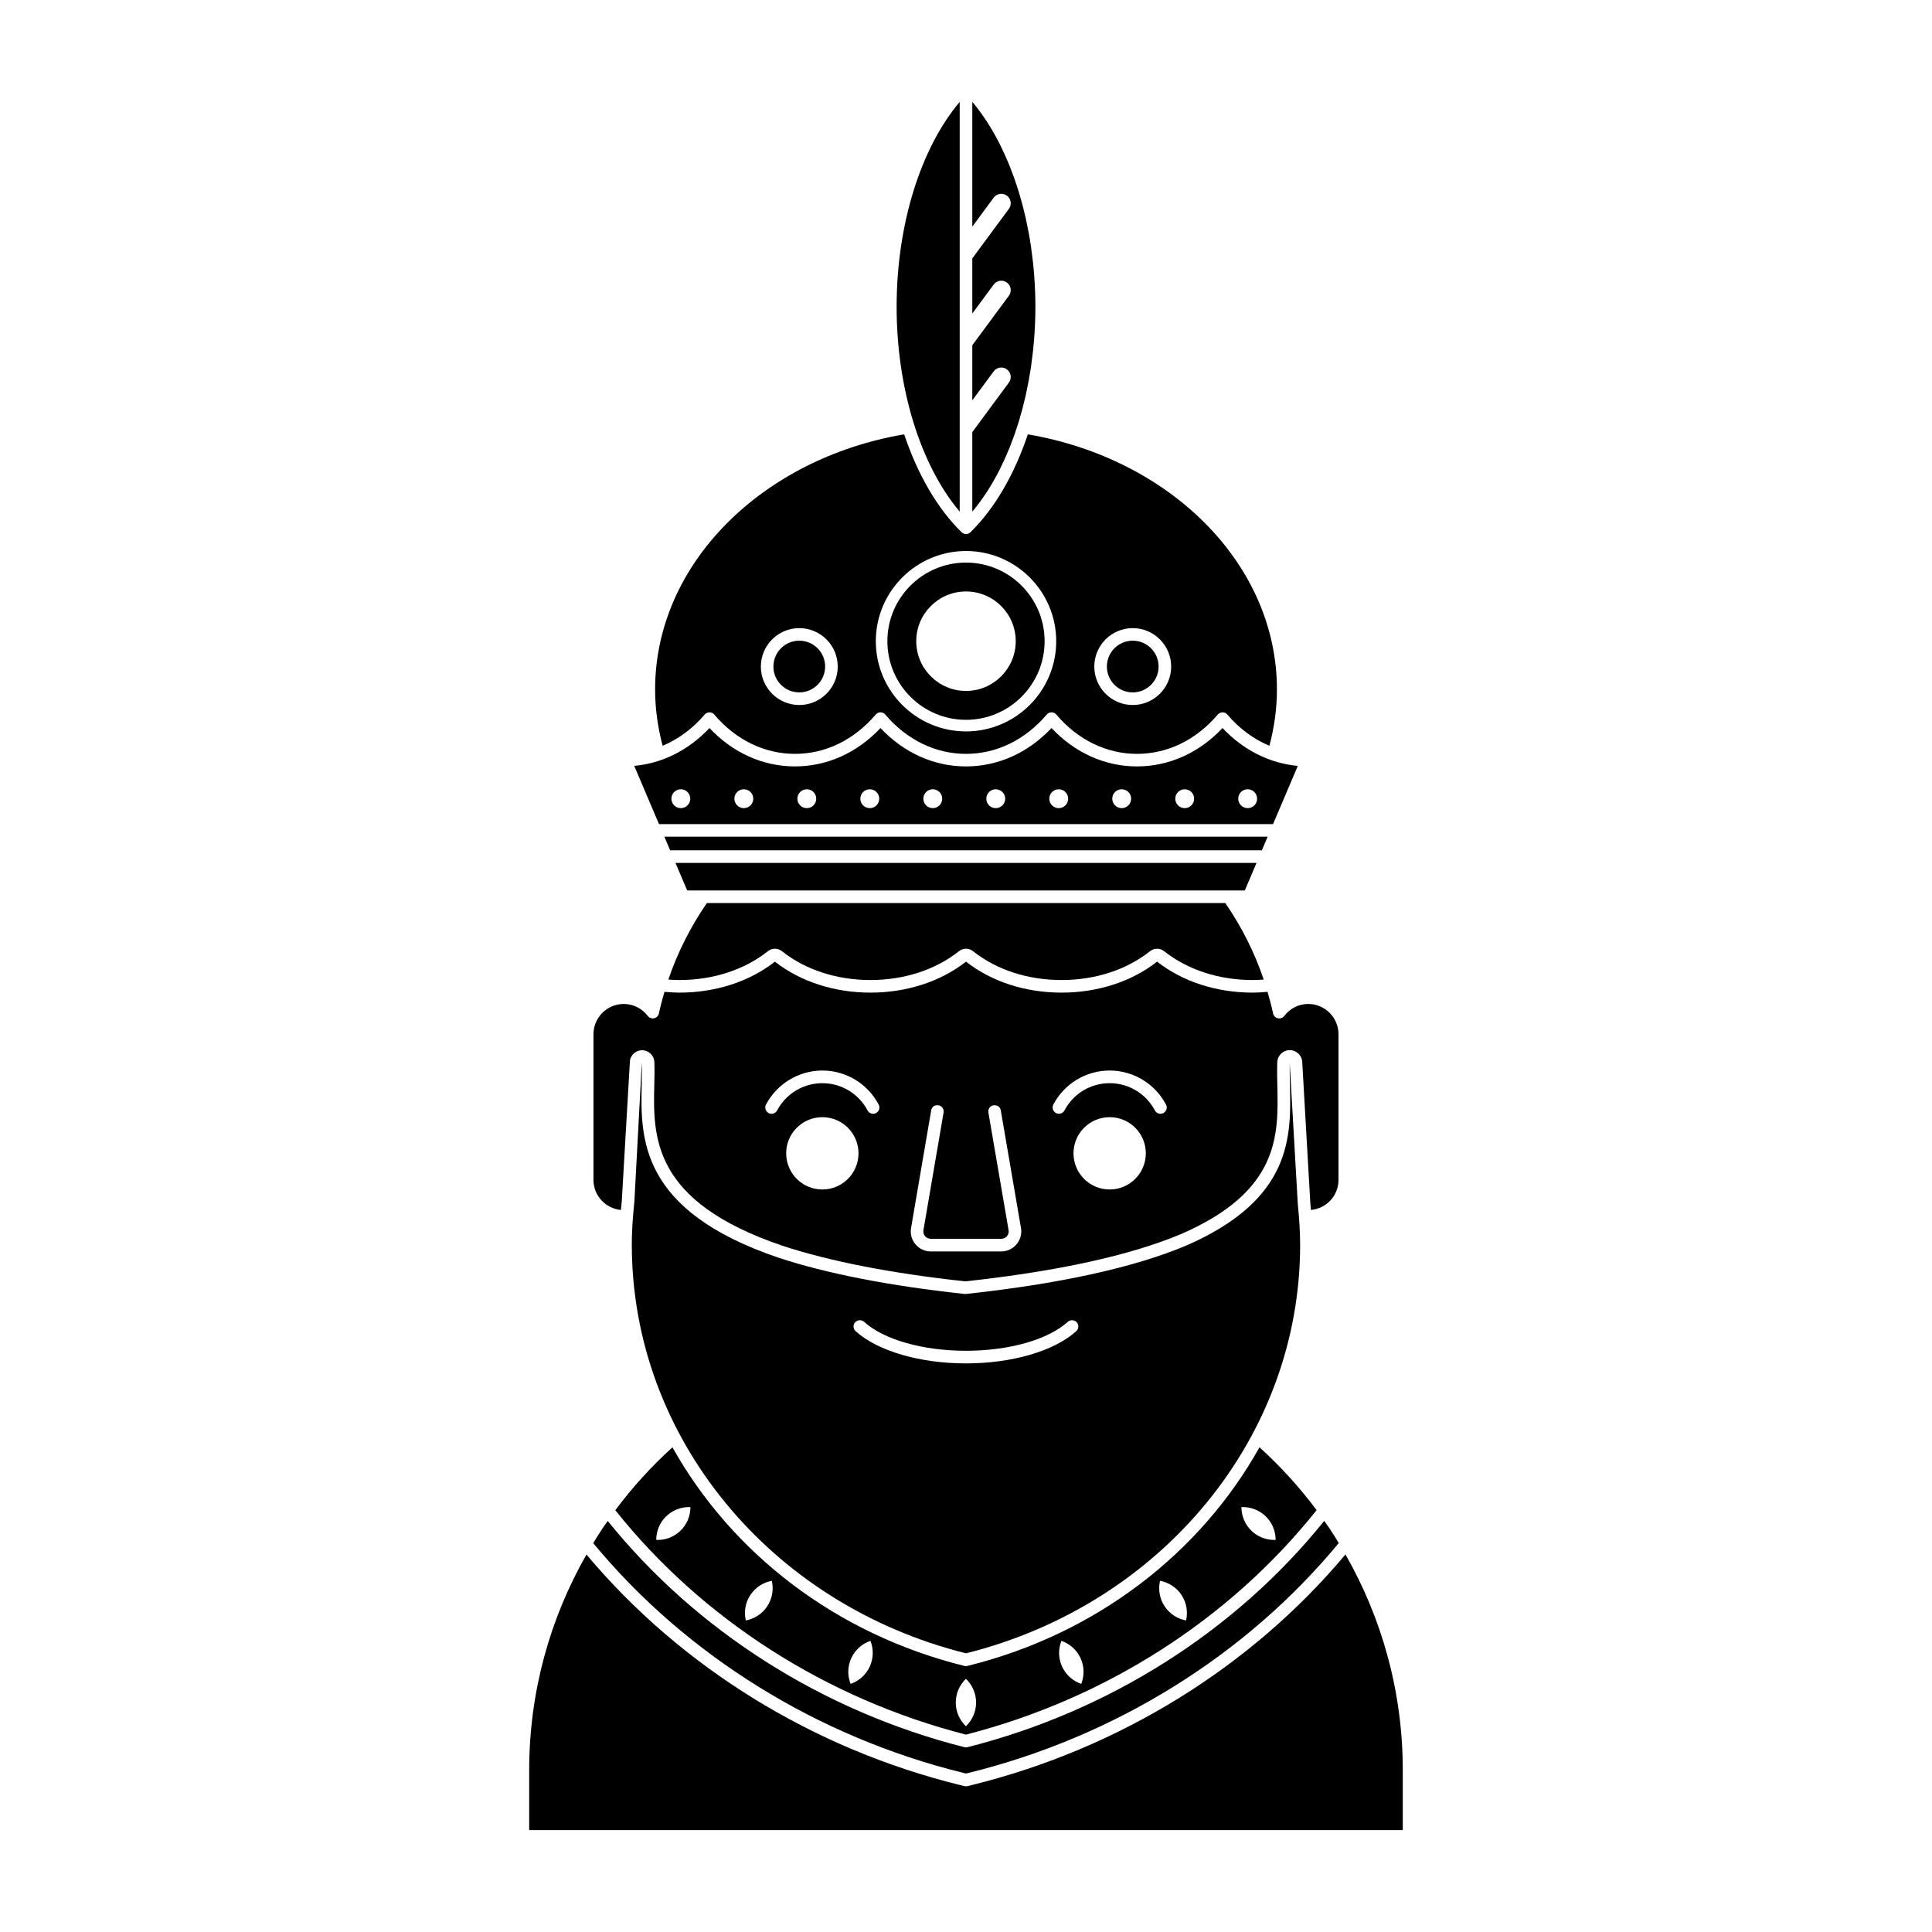
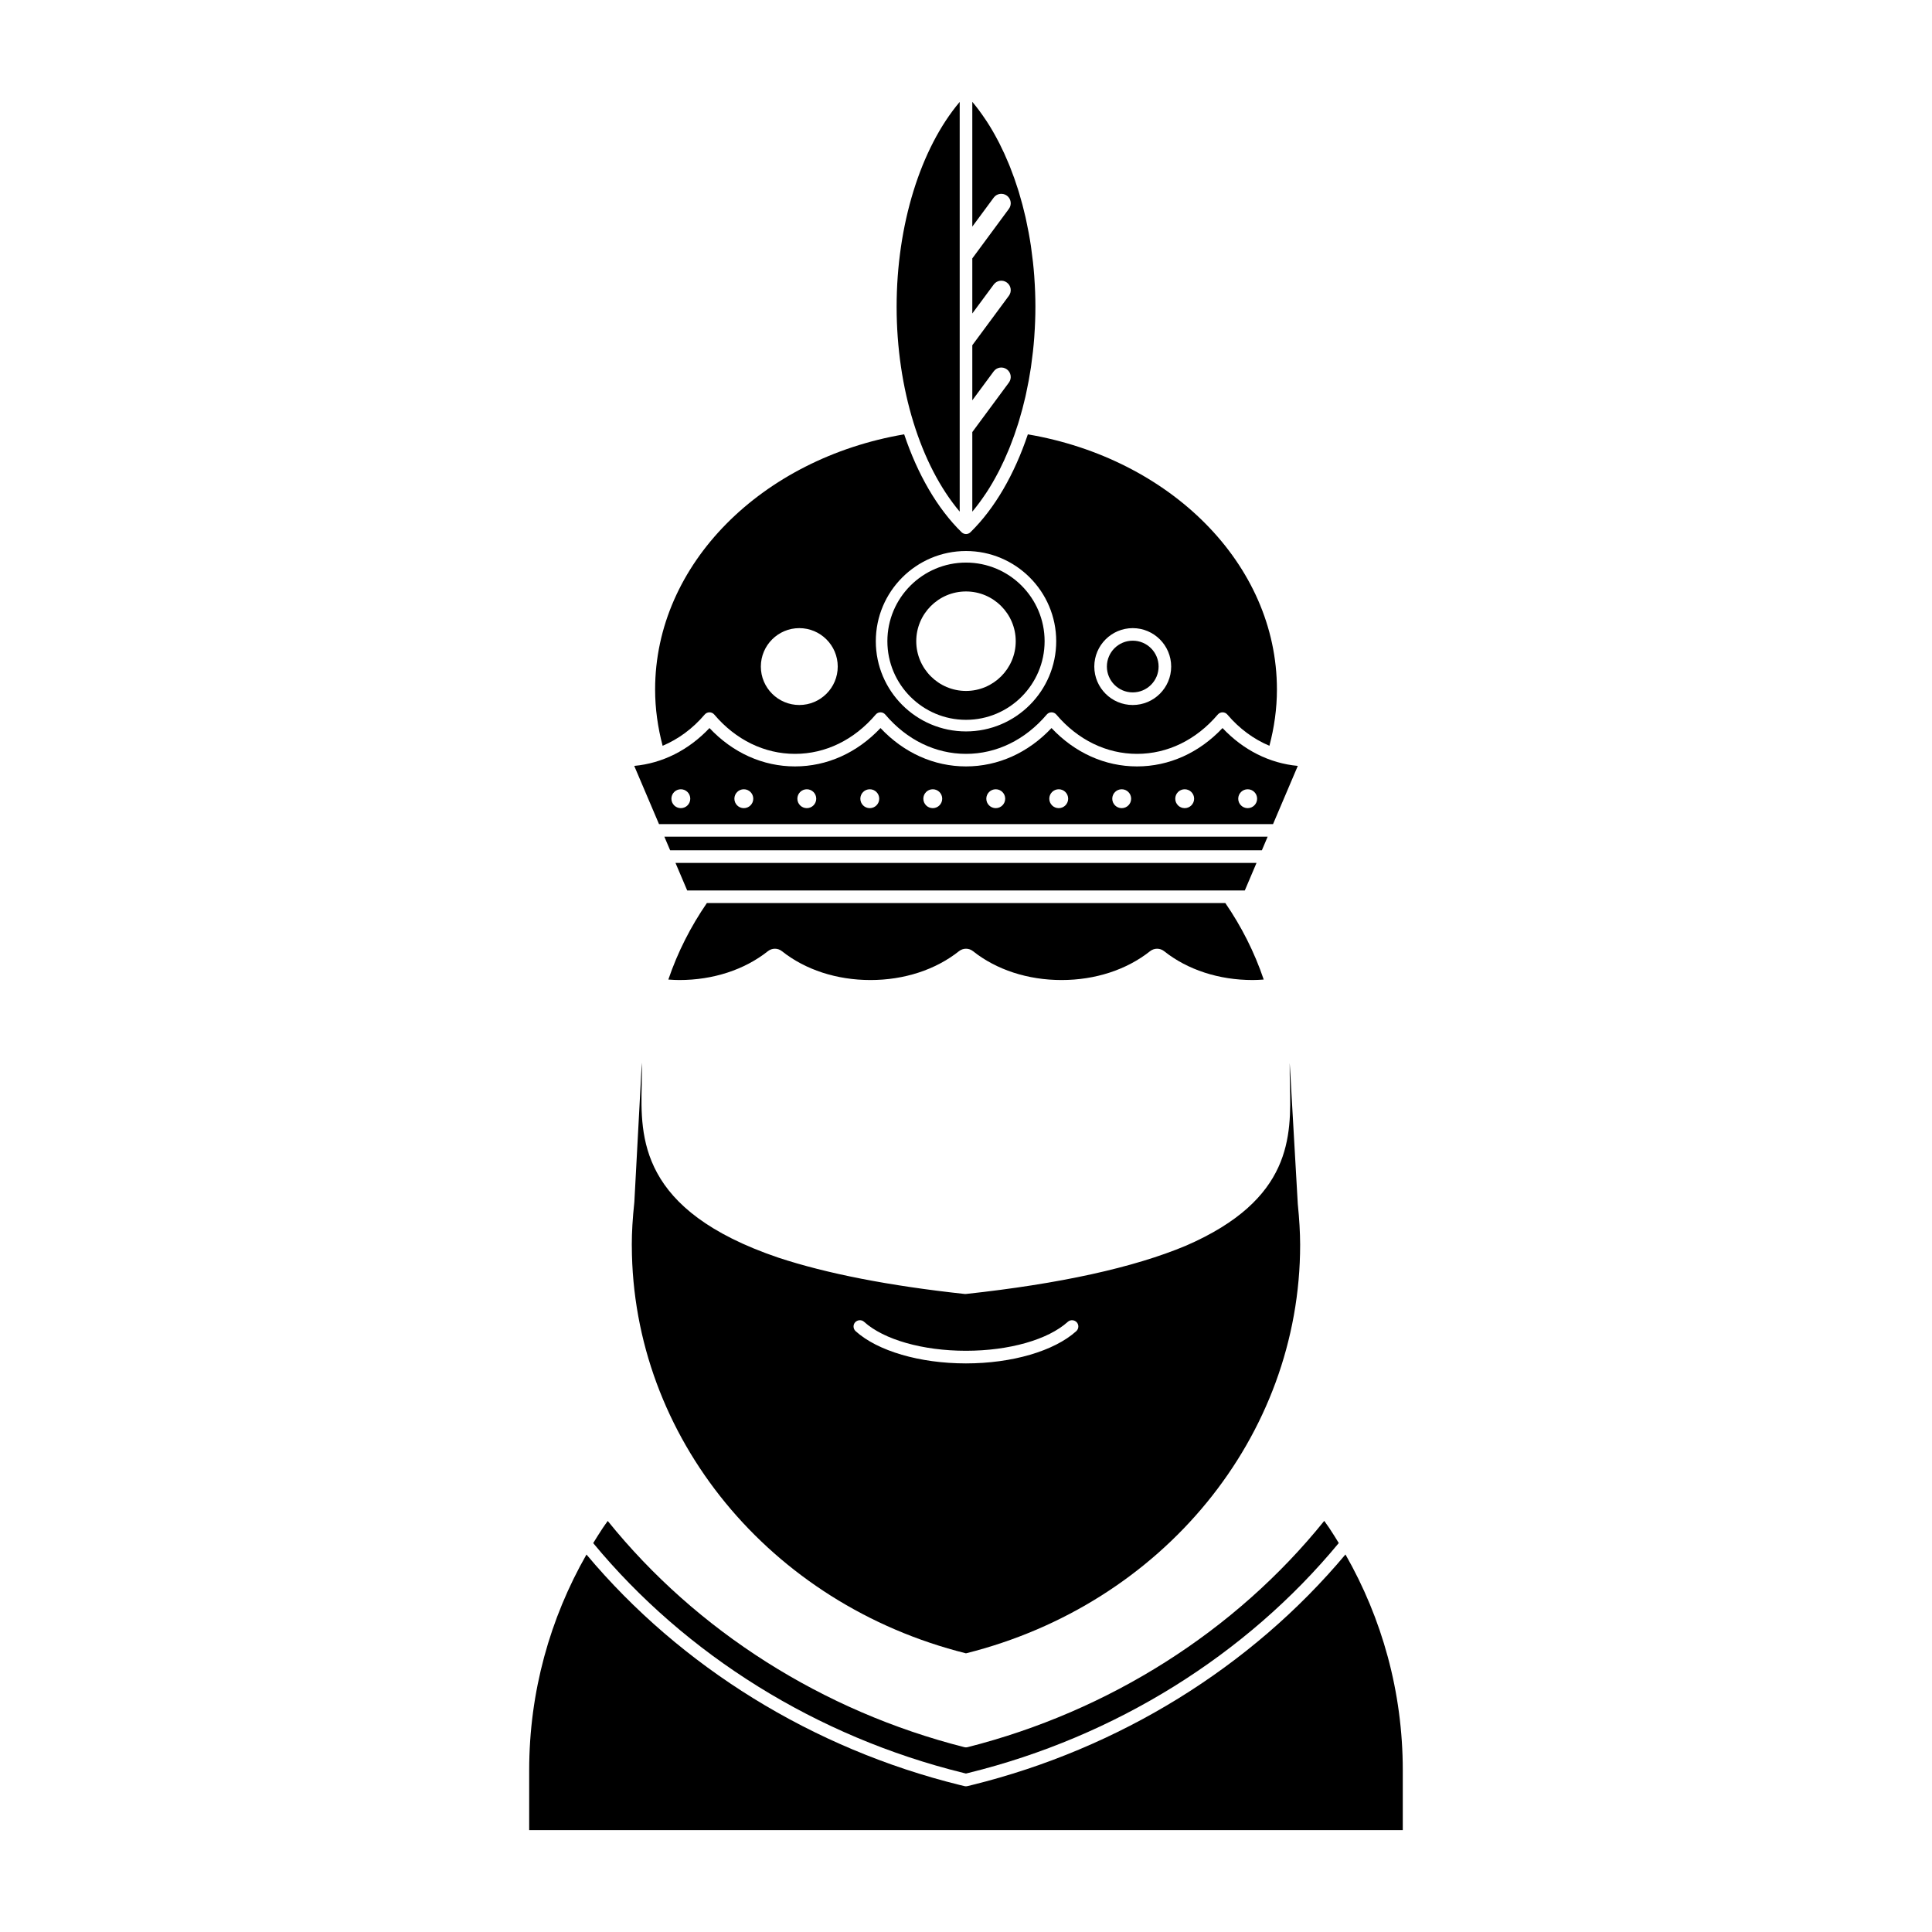
<svg xmlns="http://www.w3.org/2000/svg" fill="#000000" width="800px" height="800px" version="1.1" viewBox="144 144 512 512">
  <g>
    <path d="m324.04 403.72c8.93 0 17.258-2.719 23.453-7.641 1.109-0.879 2.644-0.875 3.734 0 6.199 4.926 14.527 7.641 23.453 7.641 8.93 0 17.258-2.719 23.453-7.641 1.105-0.879 2.637-0.879 3.734 0 6.195 4.926 14.523 7.641 23.453 7.641 8.93 0 17.254-2.719 23.453-7.641 1.102-0.875 2.633-0.875 3.734-0.004 6.199 4.93 14.527 7.644 23.457 7.644 0.93 0 1.91-0.051 2.934-0.129-2.461-7.285-5.922-14.086-10.176-20.277h-137.39c-4.266 6.195-7.738 12.992-10.215 20.277 1.023 0.082 2 0.129 2.922 0.129z" />
    <path d="m320.06 365.73 0.598 1.406 0.938 2.203h156.81l1.535-3.609z" />
    <path d="m476.99 372.68h-153.98l3.106 7.305h147.77z" />
    <path d="m405.1 275c0.145-0.215 0.289-0.422 0.434-0.641 1.02-1.566 1.98-3.227 2.891-4.961 0.137-0.266 0.277-0.527 0.414-0.789 0.887-1.75 1.715-3.562 2.492-5.453 0.121-0.289 0.242-0.586 0.359-0.883 0.758-1.902 1.457-3.875 2.094-5.902 0.098-0.305 0.188-0.617 0.285-0.93 0.621-2.059 1.188-4.168 1.68-6.332 0.066-0.293 0.125-0.598 0.191-0.891 0.484-2.211 0.906-4.465 1.25-6.762 0.039-0.254 0.066-0.504 0.102-0.754 0.34-2.371 0.609-4.773 0.789-7.215 0.012-0.164 0.02-0.324 0.031-0.488 0.18-2.543 0.281-5.117 0.281-7.711s-0.102-5.168-0.281-7.711c-0.012-0.164-0.016-0.324-0.031-0.488-0.18-2.441-0.449-4.844-0.789-7.215-0.035-0.246-0.062-0.5-0.102-0.754-0.344-2.297-0.766-4.551-1.25-6.762-0.066-0.297-0.125-0.598-0.191-0.891-0.492-2.164-1.059-4.273-1.68-6.332-0.094-0.312-0.188-0.621-0.285-0.934-0.637-2.023-1.336-3.996-2.094-5.898-0.117-0.297-0.238-0.594-0.359-0.887-0.773-1.883-1.605-3.699-2.492-5.449-0.137-0.262-0.277-0.523-0.414-0.789-0.91-1.734-1.871-3.394-2.891-4.961-0.141-0.215-0.289-0.422-0.434-0.641-1.051-1.566-2.148-3.059-3.301-4.438-0.043-0.051-0.086-0.094-0.129-0.148v33.062l5.672-7.68c0.82-1.109 2.375-1.344 3.5-0.523 1.109 0.82 1.344 2.387 0.523 3.496l-9.695 13.137v14.59l5.672-7.668c0.82-1.113 2.375-1.352 3.5-0.527 1.109 0.82 1.344 2.387 0.523 3.5l-9.695 13.113v14.594l5.672-7.672c0.82-1.109 2.375-1.352 3.5-0.523 1.109 0.82 1.344 2.387 0.523 3.496l-9.695 13.121v21.078c0.043-0.055 0.086-0.098 0.129-0.148 1.152-1.379 2.25-2.871 3.301-4.438z" />
-     <path d="m398.33 171.01c-10.383 12.305-16.715 32.609-16.715 54.289 0 21.684 6.336 41.984 16.715 54.289z" />
+     <path d="m398.33 171.01c-10.383 12.305-16.715 32.609-16.715 54.289 0 21.684 6.336 41.984 16.715 54.289" />
    <path d="m399.19 613.81 0.797 0.195 0.801-0.195c38.672-9.539 73.422-31.141 98-60.887-0.781-1.281-1.574-2.555-2.402-3.805-0.051-0.07-0.098-0.152-0.148-0.227-0.418-0.621-0.871-1.227-1.301-1.84-23.523 29.199-57.004 50.457-94.535 59.973-0.27 0.07-0.555 0.07-0.824 0-37.52-9.516-70.996-30.77-94.52-59.953-0.43 0.613-0.883 1.215-1.297 1.84-0.047 0.07-0.094 0.145-0.141 0.215-0.836 1.25-1.625 2.531-2.414 3.816 24.578 29.734 59.324 51.328 97.984 60.867z" />
-     <path d="m399.98 603.69c36.984-9.477 69.914-30.578 92.934-59.484-4.492-6.039-9.574-11.605-15.133-16.664-15.645 27.988-43.25 49.523-77.398 57.945-0.133 0.035-0.266 0.051-0.402 0.051-0.133 0-0.266-0.012-0.398-0.051-34.117-8.418-61.719-29.953-77.375-57.938-5.559 5.055-10.645 10.625-15.141 16.672 23.016 28.898 55.938 49.996 92.914 59.469zm79.406-57.887c1.785 1.711 2.668 3.996 2.672 6.293-2.293 0.09-4.613-0.703-6.398-2.414-1.785-1.711-2.668-4-2.672-6.289 2.289-0.09 4.613 0.699 6.398 2.41zm-22.266 20.902c1.359 2.066 1.711 4.496 1.199 6.731-2.254-0.422-4.34-1.711-5.699-3.777s-1.711-4.496-1.199-6.731c2.254 0.426 4.344 1.715 5.699 3.777zm-26.766 16.711c1.035 2.242 1.023 4.699 0.188 6.832-2.164-0.746-4.039-2.336-5.074-4.578s-1.023-4.695-0.188-6.832c2.168 0.746 4.039 2.332 5.074 4.578zm-30.375 5.488c1.652 1.59 2.691 3.812 2.691 6.285s-1.039 4.695-2.691 6.285c-1.652-1.59-2.691-3.812-2.691-6.285 0.004-2.477 1.043-4.695 2.691-6.285zm-30.375-5.488c1.035-2.242 2.91-3.828 5.074-4.578 0.836 2.137 0.848 4.586-0.188 6.832-1.035 2.242-2.91 3.828-5.074 4.578-0.836-2.133-0.848-4.59 0.188-6.832zm-26.762-16.711c1.359-2.062 3.445-3.352 5.699-3.777 0.508 2.234 0.156 4.664-1.199 6.731-1.355 2.062-3.445 3.352-5.699 3.777-0.512-2.231-0.16-4.66 1.199-6.731zm-15.867-23.312c-0.004 2.289-0.887 4.578-2.672 6.289-1.785 1.711-4.106 2.504-6.394 2.414 0.004-2.297 0.887-4.582 2.672-6.293 1.781-1.711 4.106-2.5 6.394-2.41z" />
    <path d="m500.56 555.95c-24.984 29.82-60.016 51.488-98.98 61.098l-1.199 0.293c-0.129 0.031-0.262 0.051-0.398 0.051-0.133 0-0.266-0.02-0.398-0.051l-1.199-0.293c-38.953-9.605-73.98-31.27-98.965-61.082-9.637 16.871-15.18 36.367-15.18 57.152v15.871h231.51v-15.871c0-20.793-5.547-40.293-15.188-57.168z" />
-     <path d="m362.67 320.64c0 3.785-3.07 6.852-6.856 6.852-3.781 0-6.852-3.066-6.852-6.852 0-3.785 3.07-6.852 6.852-6.852 3.785 0 6.856 3.066 6.856 6.852" />
    <path d="m400 293.09c-11.488 0-20.836 9.344-20.836 20.836 0 11.484 9.344 20.836 20.836 20.836 11.484 0 20.832-9.348 20.832-20.836 0-11.492-9.344-20.836-20.832-20.836zm0 34.016c-7.269 0-13.184-5.918-13.184-13.18 0-7.273 5.914-13.184 13.184-13.184 7.266 0 13.18 5.91 13.18 13.184 0 7.262-5.914 13.18-13.18 13.18z" />
    <path d="m451.04 320.64c0 3.785-3.07 6.852-6.852 6.852-3.785 0-6.852-3.066-6.852-6.852 0-3.781 3.066-6.852 6.852-6.852 3.781 0 6.852 3.07 6.852 6.852" />
    <path d="m416.39 259.11c-3.559 10.586-8.762 19.633-15.219 25.945-0.16 0.156-0.344 0.281-0.543 0.355-0.199 0.082-0.414 0.121-0.621 0.121-0.215 0-0.43-0.047-0.629-0.125-0.008-0.004-0.012 0-0.02-0.004-0.02-0.008-0.027-0.027-0.043-0.035-0.168-0.078-0.332-0.172-0.477-0.312-6.461-6.316-11.664-15.363-15.223-25.953-37.594 6.398-66.004 34.258-66.004 67.629 0 5.078 0.715 10.062 1.992 14.91 4.144-1.75 7.949-4.519 11.145-8.277 0.316-0.375 0.781-0.59 1.27-0.59s0.957 0.215 1.27 0.59c5.707 6.719 13.305 10.418 21.391 10.418 8.082 0 15.684-3.699 21.391-10.418 0.316-0.375 0.781-0.59 1.27-0.59 0.488 0 0.953 0.215 1.27 0.59 5.703 6.719 13.305 10.418 21.391 10.418 8.082 0 15.68-3.699 21.391-10.418 0.316-0.375 0.781-0.59 1.27-0.59s0.953 0.215 1.27 0.59c5.707 6.719 13.305 10.418 21.391 10.418 8.086 0 15.684-3.699 21.395-10.418 0.316-0.375 0.781-0.59 1.27-0.59s0.957 0.215 1.27 0.59c3.191 3.758 7 6.527 11.145 8.277 1.281-4.848 1.992-9.832 1.992-14.91 0.004-33.371-28.406-61.223-66-67.621zm-60.57 71.723c-5.617 0-10.188-4.57-10.188-10.184 0-5.617 4.57-10.188 10.188-10.188 5.617 0 10.188 4.57 10.188 10.188 0 5.617-4.566 10.184-10.188 10.184zm44.184 7c-13.184 0-23.906-10.723-23.906-23.902 0-13.184 10.723-23.906 23.906-23.906 13.18 0 23.902 10.723 23.902 23.906 0 13.18-10.723 23.902-23.902 23.902zm44.18-7c-5.613 0-10.184-4.57-10.184-10.184 0-5.617 4.57-10.188 10.184-10.188 5.617 0 10.188 4.57 10.188 10.188 0 5.617-4.566 10.184-10.188 10.184z" />
-     <path d="m490.69 410.06c-2.488 0-4.805 1.164-6.352 3.176-0.395 0.52-1.051 0.762-1.688 0.613-0.637-0.141-1.133-0.641-1.266-1.273-0.418-1.941-0.93-3.848-1.477-5.731-1.398 0.125-2.707 0.211-3.945 0.211-9.582 0-18.562-2.91-25.324-8.207-6.762 5.293-15.742 8.207-25.32 8.207-9.582 0-18.562-2.91-25.316-8.207-6.762 5.293-15.742 8.207-25.324 8.207-9.578 0-18.559-2.91-25.32-8.207-6.758 5.293-15.738 8.207-25.324 8.207-1.238 0-2.547-0.086-3.941-0.211-0.555 1.883-1.066 3.785-1.48 5.731-0.137 0.637-0.629 1.137-1.266 1.273-0.633 0.141-1.293-0.094-1.688-0.613-1.547-2.016-3.863-3.176-6.352-3.176-4.43 0-8.031 3.606-8.031 8.035v38.602c0 4.172 3.207 7.57 7.277 7.957 0.07-0.773 0.141-1.551 0.227-2.367l2.137-36.809c-0.004-1.695 1.457-3.152 3.25-3.152 1.754 0 3.18 1.387 3.25 3.152 0.07 1.855 0.023 3.84-0.023 5.918-0.32 13.793-0.723 30.961 33.906 42.719 12.555 4.144 28.879 7.332 48.512 9.461 24.426-2.652 43.645-6.867 57.121-12.512 26.219-11.363 25.879-26.246 25.578-39.371-0.051-2.152-0.094-4.227-0.02-6.188 0.07-1.797 1.52-3.207 3.309-3.207 1.828 0 3.316 1.48 3.316 3.309l2.133 37.207c0.062 0.641 0.113 1.234 0.168 1.84 4.082-0.379 7.301-3.777 7.301-7.957v-38.602c0.004-4.43-3.598-8.035-8.027-8.035zm-128.76 49.164c-5.293 0-9.582-4.289-9.582-9.582 0-5.289 4.289-9.578 9.582-9.578 5.293 0 9.582 4.289 9.582 9.578 0 5.293-4.289 9.582-9.582 9.582zm14.227-20.254c-0.234 0.125-0.504 0.199-0.773 0.199-0.594 0-1.172-0.324-1.477-0.902-2.359-4.453-6.957-7.211-11.969-7.211-5.027 0-9.625 2.758-11.984 7.211-0.449 0.848-1.496 1.117-2.254 0.703-0.828-0.434-1.137-1.441-0.703-2.254 2.957-5.551 8.688-9.012 14.941-9.012s11.969 3.461 14.922 9.012c0.434 0.812 0.125 1.82-0.703 2.254zm37.238 34.785c-1.008 1.191-2.488 1.891-4.055 1.891h-18.691c-1.566 0-3.027-0.684-4.039-1.891-1.008-1.191-1.441-2.758-1.172-4.309l5.336-31.18c0.164-0.902 0.812-1.477 1.93-1.352 0.902 0.145 1.516 1.008 1.352 1.93l-5.336 31.18c-0.09 0.578 0.055 1.137 0.434 1.586 0.379 0.434 0.918 0.684 1.496 0.684h18.691c0.578 0 1.137-0.254 1.516-0.684 0.379-0.449 0.523-1.008 0.434-1.586l-5.352-31.18c-0.164-0.918 0.449-1.785 1.352-1.93 1.117-0.09 1.766 0.449 1.93 1.352l5.352 31.18c0.266 1.551-0.168 3.121-1.176 4.309zm24.676-14.531c-5.293 0-9.582-4.289-9.582-9.582 0-5.289 4.293-9.578 9.582-9.578 5.293 0 9.582 4.289 9.582 9.578 0 5.293-4.289 9.582-9.582 9.582zm14.234-20.254c-0.234 0.125-0.504 0.199-0.773 0.199-0.594 0-1.172-0.324-1.477-0.902-2.359-4.453-6.957-7.211-11.984-7.211-5.027 0-9.625 2.758-11.969 7.211-0.449 0.848-1.441 1.117-2.254 0.703-0.812-0.434-1.137-1.441-0.703-2.254 2.938-5.551 8.652-9.012 14.922-9.012 6.254 0 11.984 3.461 14.941 9.012 0.434 0.812 0.125 1.82-0.703 2.254z" />
    <path d="m487.93 463.09-2.141-37.379c-0.035 1.824 0.016 3.828 0.062 5.91 0.312 13.477 0.691 30.254-27.602 42.516-13.828 5.793-33.418 10.094-58.254 12.777-0.117 0.008-0.242 0.008-0.359 0-19.945-2.152-36.562-5.398-49.395-9.633-36.953-12.555-36.508-31.859-36.176-45.961 0.047-2 0.094-3.922 0.023-5.715l-1.98 36.957c-0.465 4.379-0.676 7.949-0.676 11.32 0 0.027 0 0.094 0.004 0.172 0 0.035 0.004 0.078 0.004 0.117 0.137 50.621 36.531 94.973 88.551 107.98 52.164-13.047 88.559-57.512 88.559-108.27v-0.031c-0.012-3.254-0.207-6.672-0.621-10.762zm-58.711 33.684c-5.82 5.262-17.016 8.543-29.234 8.543s-23.414-3.281-29.234-8.543c-0.684-0.629-0.738-1.676-0.125-2.359 0.648-0.668 1.676-0.738 2.359-0.125 5.227 4.738 15.57 7.68 27 7.68 11.426 0 21.773-2.938 27-7.68 0.703-0.613 1.73-0.539 2.359 0.125 0.613 0.684 0.559 1.73-0.125 2.359z" />
    <path d="m467.98 336.94c-6.191 6.574-14.172 10.168-22.66 10.168s-16.469-3.594-22.66-10.168c-6.195 6.574-14.176 10.168-22.66 10.168-8.492 0-16.473-3.594-22.66-10.168-6.195 6.574-14.176 10.168-22.66 10.168-8.492 0-16.473-3.594-22.66-10.168-5.516 5.848-12.473 9.344-19.941 10.031l6.566 15.43h162.72l6.566-15.43c-7.481-0.688-14.438-4.184-19.953-10.031zm-143.55 21.227c-1.383 0-2.5-1.121-2.5-2.5 0-1.383 1.121-2.504 2.5-2.504 1.383 0 2.5 1.121 2.5 2.504 0.004 1.375-1.117 2.5-2.5 2.5zm16.691 0c-1.383 0-2.5-1.121-2.5-2.5 0-1.383 1.121-2.504 2.5-2.504 1.383 0 2.504 1.121 2.504 2.504 0 1.375-1.121 2.5-2.504 2.5zm16.691 0c-1.383 0-2.5-1.121-2.5-2.5 0-1.383 1.121-2.504 2.5-2.504 1.383 0 2.5 1.121 2.5 2.504 0 1.375-1.117 2.5-2.5 2.5zm16.688 0c-1.383 0-2.5-1.121-2.5-2.5 0-1.383 1.121-2.504 2.5-2.504 1.383 0 2.504 1.121 2.504 2.504 0 1.375-1.117 2.5-2.504 2.5zm16.695 0c-1.383 0-2.5-1.121-2.5-2.5 0-1.383 1.121-2.504 2.5-2.504 1.383 0 2.5 1.121 2.5 2.504 0 1.375-1.121 2.5-2.5 2.5zm16.688 0c-1.383 0-2.5-1.121-2.5-2.5 0-1.383 1.121-2.504 2.5-2.504 1.383 0 2.504 1.121 2.504 2.504 0 1.375-1.121 2.5-2.504 2.5zm16.691 0c-1.383 0-2.5-1.121-2.5-2.5 0-1.383 1.121-2.504 2.5-2.504 1.383 0 2.5 1.121 2.5 2.504 0 1.375-1.117 2.5-2.5 2.5zm16.691 0c-1.383 0-2.504-1.121-2.504-2.5 0-1.383 1.121-2.504 2.504-2.504 1.383 0 2.5 1.121 2.5 2.504 0 1.375-1.117 2.5-2.5 2.5zm16.691 0c-1.383 0-2.5-1.121-2.5-2.5 0-1.383 1.121-2.504 2.5-2.504 1.383 0 2.5 1.121 2.5 2.504 0 1.375-1.121 2.5-2.5 2.5zm16.691 0c-1.383 0-2.504-1.121-2.504-2.5 0-1.383 1.121-2.504 2.504-2.504 1.383 0 2.5 1.121 2.5 2.504 0 1.375-1.121 2.5-2.5 2.5z" />
  </g>
</svg>